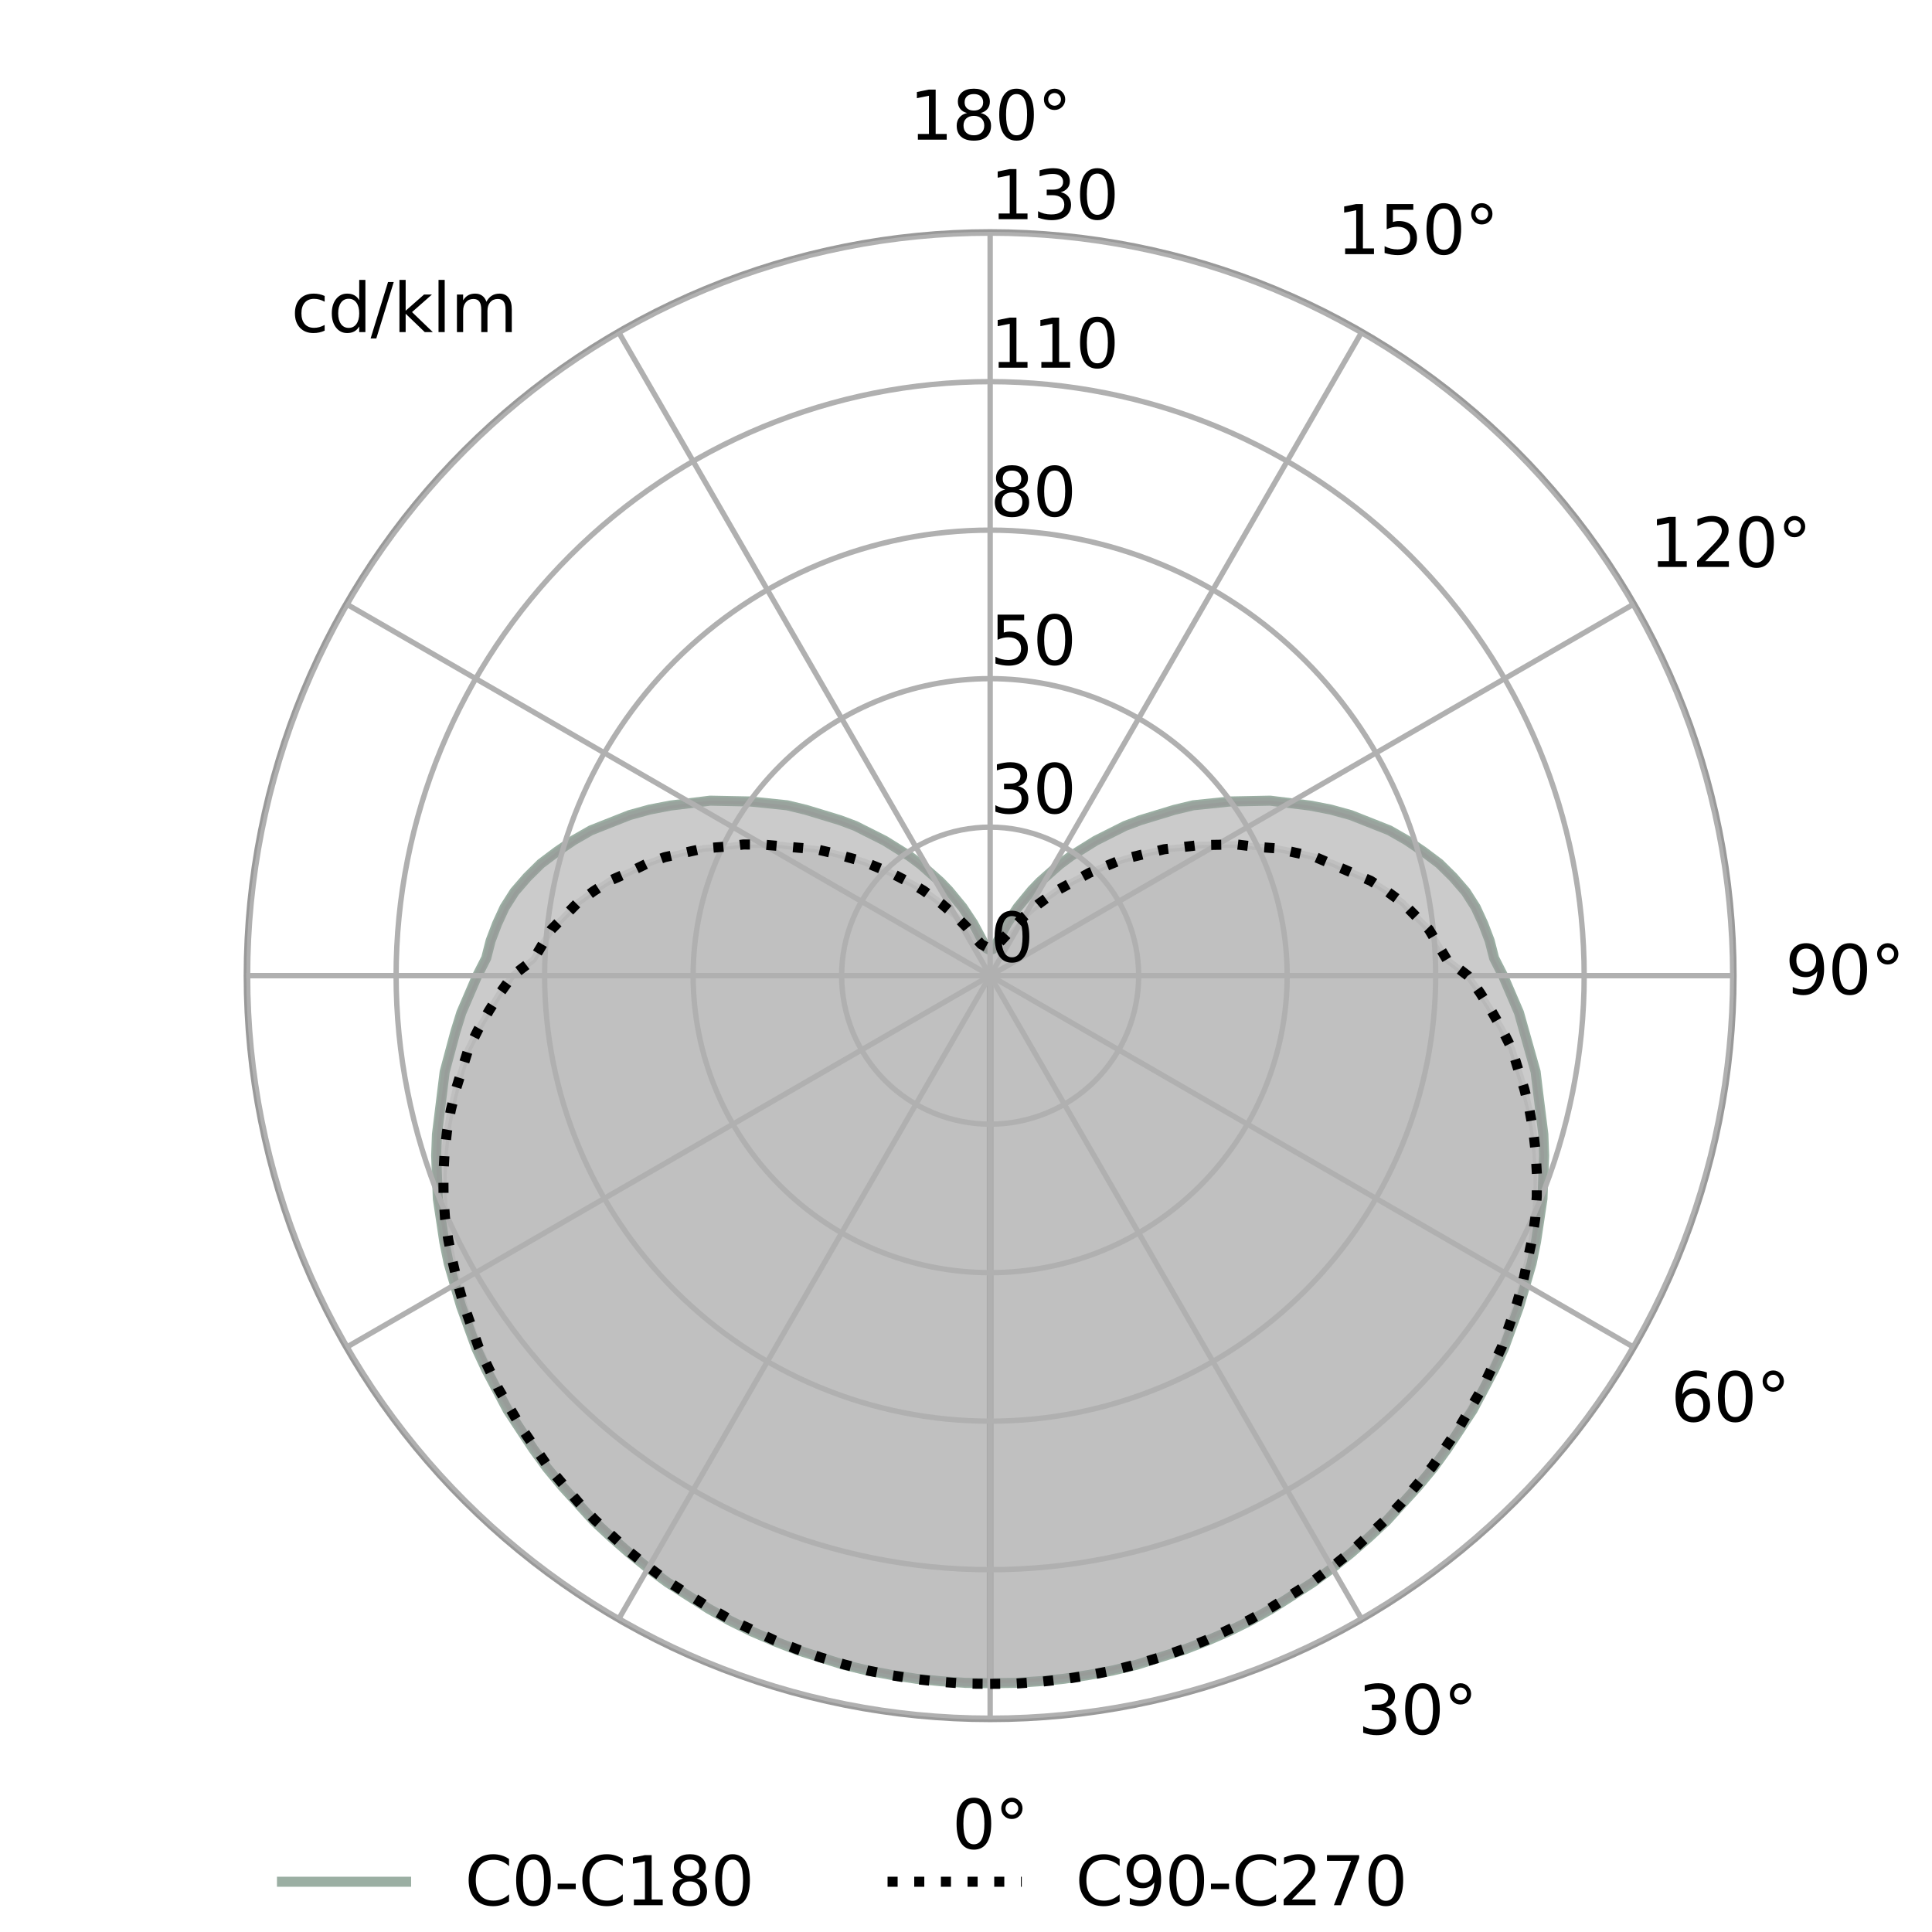
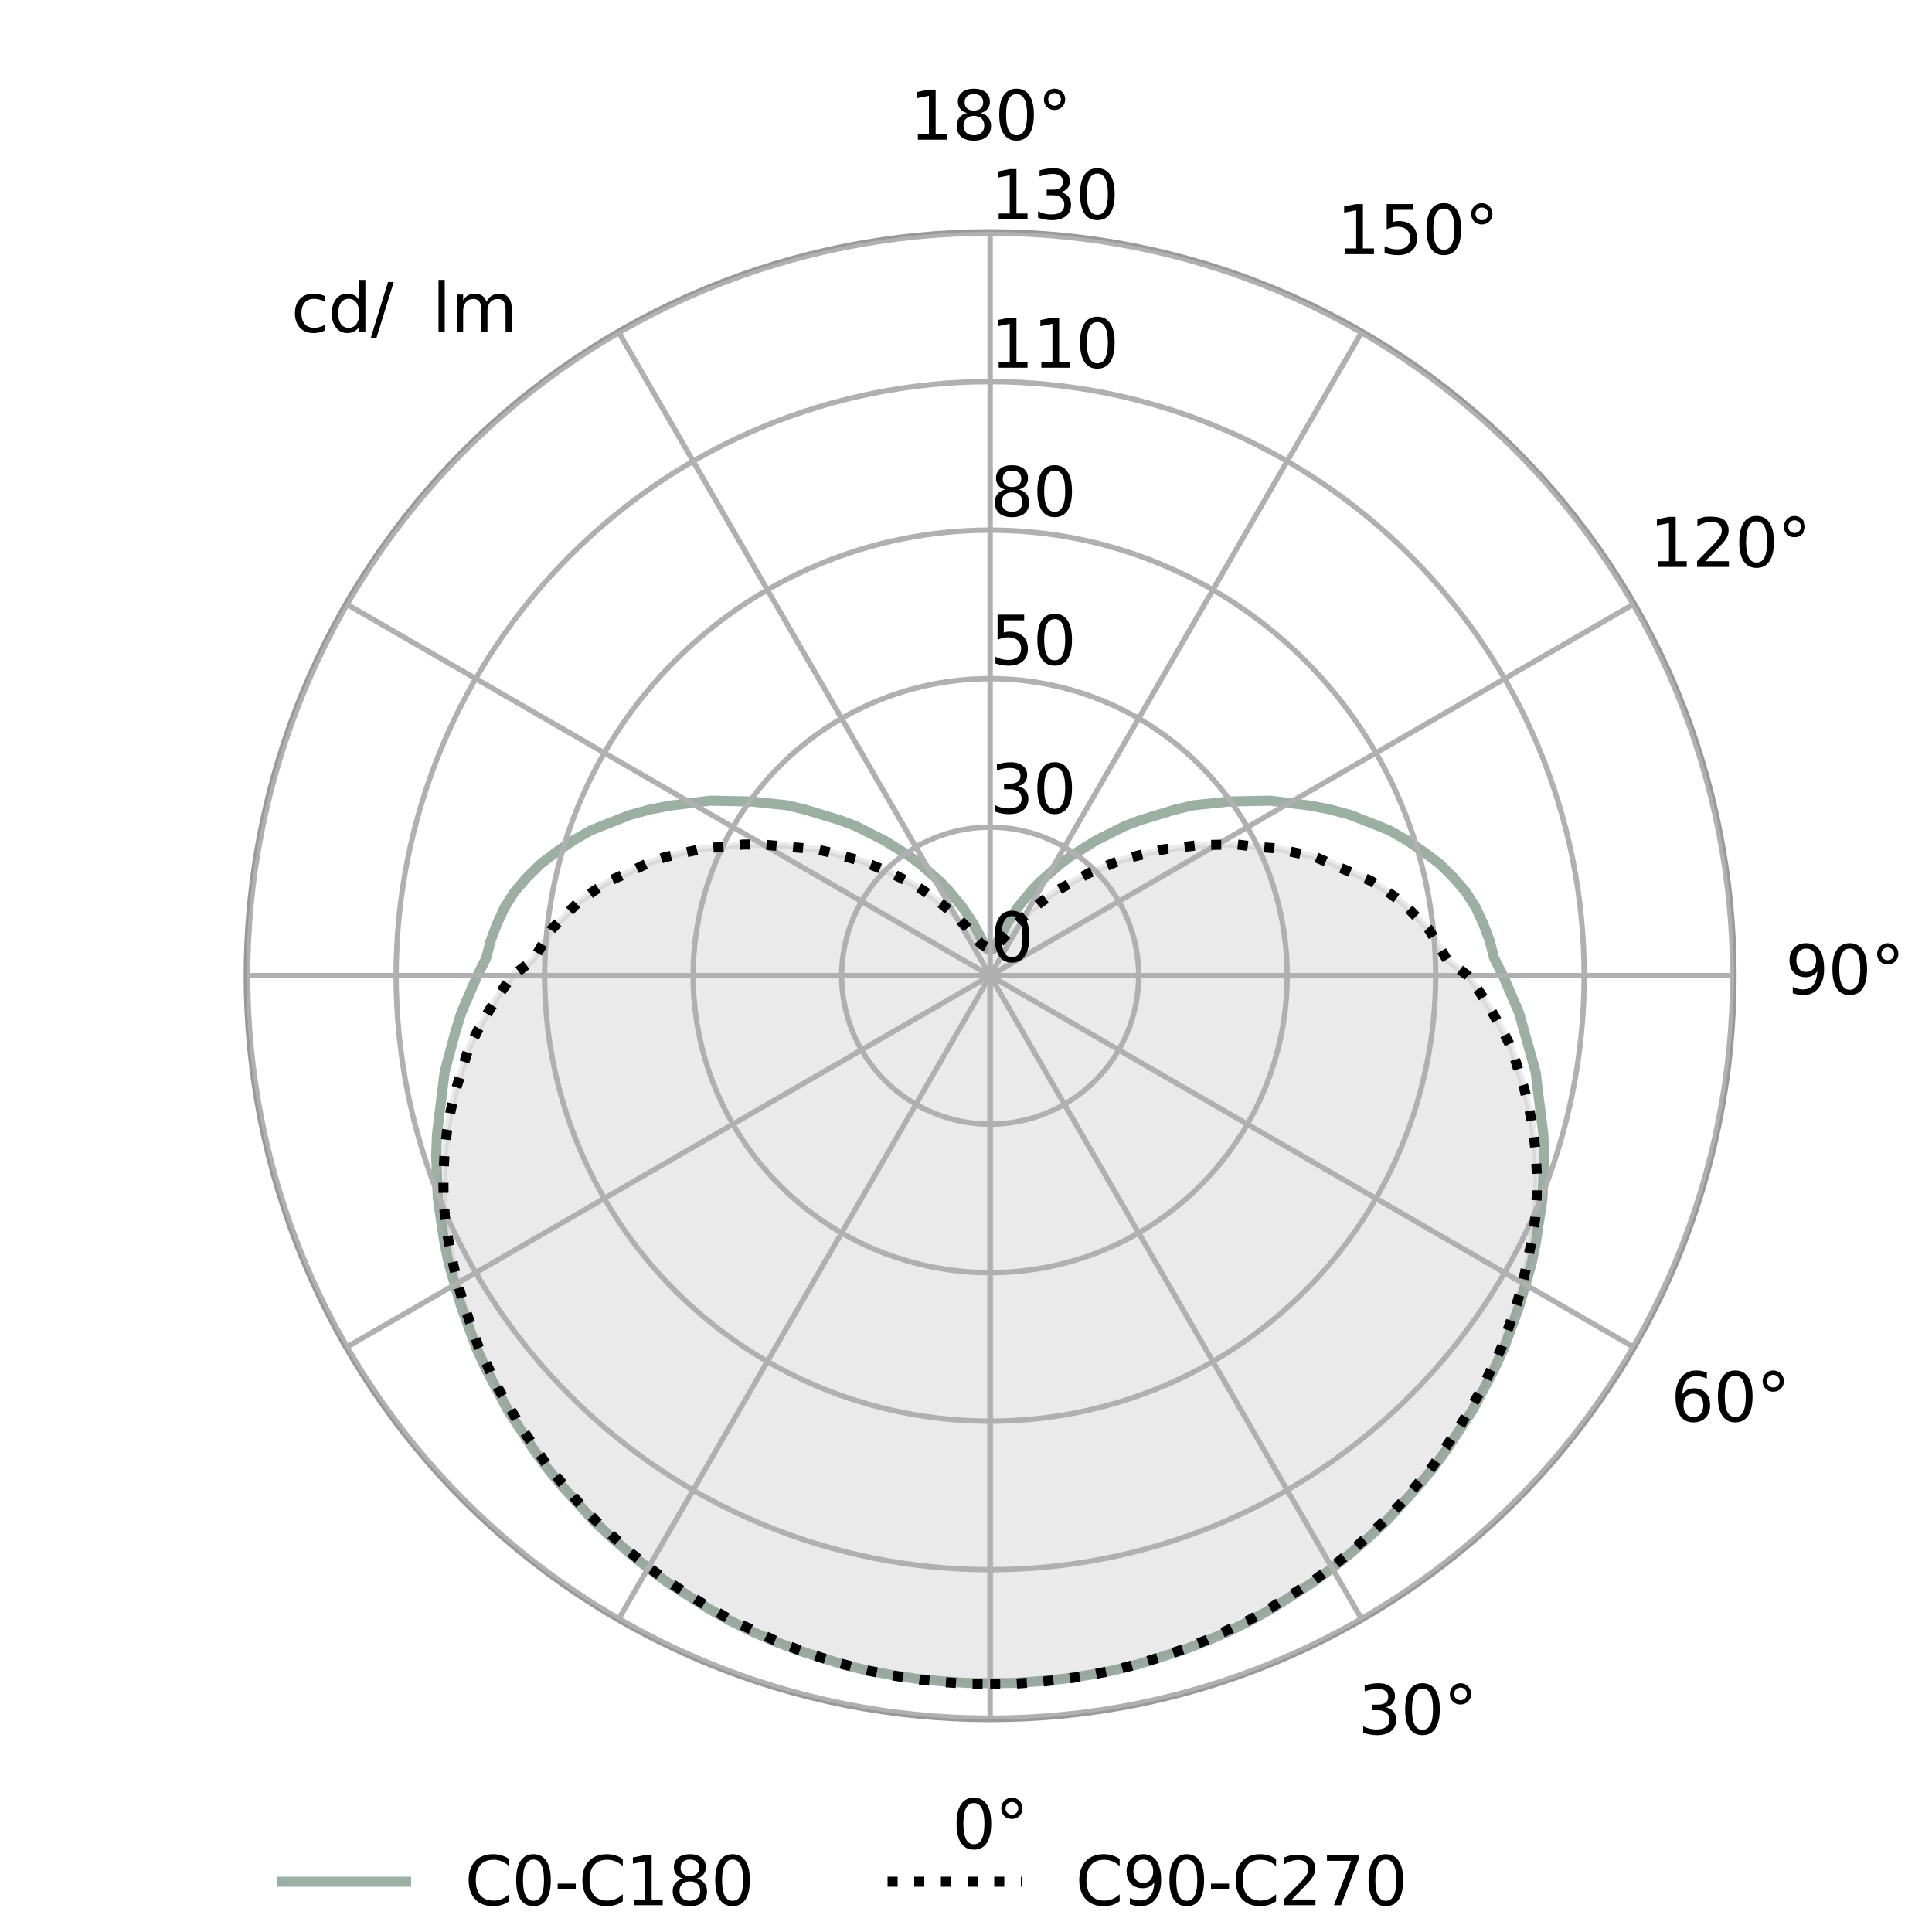
<svg xmlns="http://www.w3.org/2000/svg" xmlns:xlink="http://www.w3.org/1999/xlink" width="288pt" height="288pt" viewBox="0 0 288 288">
  <defs>
    <style>*{stroke-linejoin:round;stroke-linecap:butt}</style>
  </defs>
  <g id="figure_1">
    <path id="patch_1" fill="#fff" d="M 0 288 L 288 288 L 288 0 L 0 0 z" />
    <g id="axes_1">
      <path id="patch_2" fill="#fff" d="M 258.48 145.44 C 258.48 130.879 255.612 116.46 250.04 103.008 C 244.468 89.556 236.3 77.332 226.004 67.036 C 215.708 56.74 203.484 48.572 190.032 43 C 176.58 37.428 162.161 34.56 147.6 34.56 C 133.039 34.56 118.62 37.428 105.168 43 C 91.716 48.572 79.492 56.74 69.196 67.036 C 58.9 77.332 50.732 89.556 45.16 103.008 C 39.588 116.46 36.72 130.879 36.72 145.44 C 36.72 160.001 39.588 174.42 45.16 187.872 C 50.732 201.324 58.9 213.548 69.196 223.844 C 79.492 234.14 91.716 242.308 105.168 247.88 C 118.62 253.452 133.039 256.32 147.6 256.32 C 162.161 256.32 176.58 253.452 190.032 247.88 C 203.484 242.308 215.708 234.14 226.004 223.844 C 236.3 213.548 244.468 201.324 250.04 187.872 C 255.612 174.42 258.48 160.001 258.48 145.44 M 147.6 145.44 C 147.6 145.44 147.6 145.44 147.6 145.44 C 147.6 145.44 147.6 145.44 147.6 145.44 C 147.6 145.44 147.6 145.44 147.6 145.44 C 147.6 145.44 147.6 145.44 147.6 145.44 C 147.6 145.44 147.6 145.44 147.6 145.44 C 147.6 145.44 147.6 145.44 147.6 145.44 C 147.6 145.44 147.6 145.44 147.6 145.44 C 147.6 145.44 147.6 145.44 147.6 145.44 C 147.6 145.44 147.6 145.44 147.6 145.44 C 147.6 145.44 147.6 145.44 147.6 145.44 C 147.6 145.44 147.6 145.44 147.6 145.44 C 147.6 145.44 147.6 145.44 147.6 145.44 C 147.6 145.44 147.6 145.44 147.6 145.44 C 147.6 145.44 147.6 145.44 147.6 145.44 C 147.6 145.44 147.6 145.44 147.6 145.44 C 147.6 145.44 147.6 145.44 147.6 145.44 z" />
      <path id="patch_3" fill="none" stroke="#999" stroke-linecap="square" stroke-linejoin="miter" stroke-width=".8" d="M 147.6 256.32 C 162.161 256.32 176.58 253.452 190.032 247.88 C 203.484 242.308 215.708 234.14 226.004 223.844 C 236.3 213.548 244.468 201.324 250.04 187.872 C 255.612 174.42 258.48 160.001 258.48 145.44 C 258.48 130.879 255.612 116.46 250.04 103.008 C 244.468 89.556 236.3 77.332 226.004 67.036 C 215.708 56.74 203.484 48.572 190.032 43 C 176.58 37.428 162.161 34.56 147.6 34.56 C 133.039 34.56 118.62 37.428 105.168 43 C 91.716 48.572 79.492 56.74 69.196 67.036 C 58.9 77.332 50.732 89.556 45.16 103.008 C 39.588 116.46 36.72 130.879 36.72 145.44 C 36.72 160.001 39.588 174.42 45.16 187.872 C 50.732 201.324 58.9 213.548 69.196 223.844 C 79.492 234.14 91.716 242.308 105.168 247.88 C 118.62 253.452 133.039 256.32 147.6 256.32" />
      <path id="line2d_1" fill="none" stroke="#9bafa3" stroke-linecap="square" stroke-width="1.5" d="M 147.6 250.909 L 151.281 250.861 L 154.955 250.618 L 158.616 250.25 L 162.252 249.692 L 165.864 249.019 L 169.434 248.16 L 176.419 245.945 L 179.827 244.626 L 183.173 243.176 L 186.437 241.564 L 189.604 239.783 L 195.694 235.892 L 198.589 233.756 L 201.38 231.506 L 204.067 229.156 L 206.666 226.737 L 211.43 221.51 L 213.662 218.81 L 215.719 215.979 L 219.524 210.201 L 222.729 204.137 L 224.158 201.063 L 226.464 194.72 L 228.31 188.354 L 228.969 185.126 L 229.932 178.704 L 230.181 172.272 L 230.063 169.086 L 229.274 162.8 L 228.915 159.778 L 226.429 150.952 L 224.057 145.44 L 222.721 142.817 L 222.06 140.233 L 221.103 137.714 L 219.979 135.268 L 218.497 132.939 L 216.619 130.77 L 214.567 128.743 L 212.153 126.93 L 209.701 125.262 L 207.113 123.779 L 201.36 121.505 L 198.364 120.681 L 195.285 120.086 L 189.343 119.356 L 183.336 119.476 L 177.867 120.043 L 175.053 120.721 L 169.979 122.266 L 167.695 123.122 L 163.316 125.325 L 159.61 127.634 L 157.955 128.868 L 155.047 131.435 L 153.797 132.734 L 151.712 135.262 L 150.132 137.648 L 148.665 140.431 L 148.017 141.468 L 147.465 141.568 L 147.024 141.34 L 146.165 139.683 L 145.068 137.648 L 143.488 135.262 L 141.403 132.734 L 140.153 131.435 L 137.245 128.868 L 135.59 127.634 L 131.884 125.325 L 127.505 123.122 L 125.221 122.266 L 120.147 120.721 L 117.333 120.043 L 111.864 119.476 L 105.857 119.356 L 99.915 120.086 L 96.836 120.681 L 93.84 121.505 L 88.087 123.779 L 85.499 125.262 L 83.047 126.93 L 80.633 128.743 L 78.581 130.77 L 76.703 132.939 L 75.221 135.268 L 74.097 137.714 L 73.14 140.233 L 72.479 142.817 L 71.143 145.44 L 68.771 150.952 L 67.882 153.819 L 66.285 159.778 L 65.137 169.086 L 65.019 172.272 L 65.268 178.704 L 66.231 185.126 L 66.89 188.354 L 68.736 194.72 L 71.042 201.063 L 72.471 204.137 L 75.676 210.201 L 79.481 215.979 L 81.538 218.81 L 83.77 221.51 L 88.534 226.737 L 91.133 229.156 L 93.82 231.506 L 96.611 233.756 L 99.506 235.892 L 105.596 239.783 L 108.763 241.564 L 112.027 243.176 L 115.373 244.626 L 118.781 245.945 L 125.766 248.16 L 129.336 249.019 L 132.948 249.692 L 136.584 250.25 L 140.245 250.618 L 143.919 250.861 L 147.6 250.909 L 147.6 250.909" clip-path="url(#pec58a08dca)" />
      <g id="PolyCollection_1">
        <defs>
-           <path id="m29195cef26" stroke="#999" stroke-opacity=".5" d="M 147.6 -37.091 L 147.6 -142.56 L 147.6 -142.56 L 147.6 -142.56 L 147.6 -142.56 L 147.6 -142.56 L 147.6 -142.56 L 147.6 -142.56 L 147.6 -142.56 L 147.6 -142.56 L 147.6 -142.56 L 147.6 -142.56 L 147.6 -142.56 L 147.6 -142.56 L 147.6 -142.56 L 147.6 -142.56 L 147.6 -142.56 L 147.6 -142.56 L 147.6 -142.56 L 147.6 -142.56 L 147.6 -142.56 L 147.6 -142.56 L 147.6 -142.56 L 147.6 -142.56 L 147.6 -142.56 L 147.6 -142.56 L 147.6 -142.56 L 147.6 -142.56 L 147.6 -142.56 L 147.6 -142.56 L 147.6 -142.56 L 147.6 -142.56 L 147.6 -142.56 L 147.6 -142.56 L 147.6 -142.56 L 147.6 -142.56 L 147.6 -142.56 L 147.6 -142.56 L 147.6 -142.56 L 147.6 -142.56 L 147.6 -142.56 L 147.6 -142.56 L 147.6 -142.56 L 147.6 -142.56 L 147.6 -142.56 L 147.6 -142.56 L 147.6 -142.56 L 147.6 -142.56 L 147.6 -142.56 L 147.6 -142.56 L 147.6 -142.56 L 147.6 -142.56 L 147.6 -142.56 L 147.6 -142.56 L 147.6 -142.56 L 147.6 -142.56 L 147.6 -142.56 L 147.6 -142.56 L 147.6 -142.56 L 147.6 -142.56 L 147.6 -142.56 L 147.6 -142.56 L 147.6 -142.56 L 147.6 -142.56 L 147.6 -142.56 L 147.6 -142.56 L 147.6 -142.56 L 147.6 -142.56 L 147.6 -142.56 L 147.6 -142.56 L 147.6 -142.56 L 147.6 -142.56 L 147.6 -142.56 L 147.6 -142.56 L 147.6 -142.56 L 147.6 -142.56 L 147.6 -142.56 L 147.6 -142.56 L 147.6 -142.56 L 147.6 -142.56 L 147.6 -142.56 L 147.6 -142.56 L 147.6 -142.56 L 147.6 -142.56 L 147.6 -142.56 L 147.6 -142.56 L 147.6 -142.56 L 147.6 -142.56 L 147.6 -142.56 L 147.6 -142.56 L 147.6 -142.56 L 147.6 -142.56 L 147.6 -142.56 L 147.6 -142.56 L 147.6 -142.56 L 147.6 -142.56 L 147.6 -142.56 L 147.6 -142.56 L 147.6 -142.56 L 147.6 -142.56 L 147.6 -142.56 L 147.6 -142.56 L 147.6 -142.56 L 147.6 -142.56 L 147.6 -142.56 L 147.6 -142.56 L 147.6 -142.56 L 147.6 -142.56 L 147.6 -142.56 L 147.6 -142.56 L 147.6 -142.56 L 147.6 -142.56 L 147.6 -142.56 L 147.6 -142.56 L 147.6 -142.56 L 147.6 -142.56 L 147.6 -142.56 L 147.6 -142.56 L 147.6 -142.56 L 147.6 -142.56 L 147.6 -142.56 L 147.6 -142.56 L 147.6 -142.56 L 147.6 -142.56 L 147.6 -142.56 L 147.6 -142.56 L 147.6 -142.56 L 147.6 -142.56 L 147.6 -142.56 L 147.6 -142.56 L 147.6 -142.56 L 147.6 -142.56 L 147.6 -142.56 L 147.6 -142.56 L 147.6 -142.56 L 147.6 -142.56 L 147.6 -142.56 L 147.6 -142.56 L 147.6 -142.56 L 147.6 -142.56 L 147.6 -142.56 L 147.6 -142.56 L 147.6 -142.56 L 147.6 -142.56 L 147.6 -142.56 L 147.6 -142.56 L 147.6 -142.56 L 147.6 -142.56 L 147.6 -142.56 L 147.6 -142.56 L 147.6 -142.56 L 147.6 -142.56 L 147.6 -142.56 L 147.6 -142.56 L 147.6 -142.56 L 147.6 -142.56 L 147.6 -142.56 L 147.6 -142.56 L 147.6 -142.56 L 147.6 -142.56 L 147.6 -142.56 L 147.6 -142.56 L 147.6 -142.56 L 147.6 -142.56 L 147.6 -142.56 L 147.6 -142.56 L 147.6 -142.56 L 147.6 -142.56 L 147.6 -142.56 L 147.6 -142.56 L 147.6 -142.56 L 147.6 -142.56 L 147.6 -142.56 L 147.6 -142.56 L 147.6 -142.56 L 147.6 -142.56 L 147.6 -142.56 L 147.6 -142.56 L 147.6 -142.56 L 147.6 -142.56 L 147.6 -142.56 L 147.6 -142.56 L 147.6 -37.091 L 147.6 -37.091 L 143.919 -37.139 L 140.245 -37.382 L 136.584 -37.75 L 132.948 -38.308 L 129.336 -38.981 L 125.766 -39.84 L 122.257 -40.915 L 118.781 -42.055 L 115.373 -43.374 L 112.027 -44.824 L 108.763 -46.436 L 105.596 -48.217 L 102.522 -50.137 L 99.506 -52.108 L 96.611 -54.244 L 93.82 -56.494 L 91.133 -58.844 L 88.534 -61.263 L 86.113 -63.86 L 83.77 -66.49 L 81.538 -69.19 L 79.481 -72.021 L 77.541 -74.905 L 75.676 -77.799 L 74.027 -80.825 L 72.471 -83.863 L 71.042 -86.937 L 69.836 -90.107 L 68.736 -93.28 L 67.758 -96.463 L 66.89 -99.646 L 66.231 -102.874 L 65.709 -106.1 L 65.268 -109.296 L 65.088 -112.528 L 65.019 -115.728 L 65.137 -118.914 L 65.489 -122.087 L 65.926 -125.2 L 66.285 -128.222 L 67.125 -131.25 L 67.882 -134.181 L 68.771 -137.048 L 69.92 -139.847 L 71.143 -142.56 L 72.479 -145.183 L 73.14 -147.767 L 74.097 -150.286 L 75.221 -152.732 L 76.703 -155.061 L 78.581 -157.23 L 80.633 -159.257 L 83.047 -161.07 L 85.499 -162.738 L 88.087 -164.221 L 91.135 -165.373 L 93.84 -166.495 L 96.836 -167.319 L 99.915 -167.914 L 102.979 -168.322 L 105.857 -168.644 L 108.959 -168.623 L 111.864 -168.524 L 114.735 -168.237 L 117.333 -167.957 L 120.147 -167.279 L 122.866 -166.445 L 125.221 -165.734 L 127.505 -164.878 L 129.826 -163.742 L 131.884 -162.675 L 133.833 -161.508 L 135.59 -160.366 L 137.245 -159.132 L 138.826 -157.757 L 140.153 -156.565 L 141.403 -155.266 L 142.558 -153.884 L 143.488 -152.738 L 144.324 -151.562 L 145.068 -150.352 L 145.67 -149.291 L 146.165 -148.317 L 146.535 -147.569 L 146.813 -147.026 L 147.024 -146.66 L 147.183 -146.532 L 147.326 -146.48 L 147.465 -146.432 L 147.6 -146.408 L 147.735 -146.432 L 147.874 -146.48 L 148.017 -146.532 L 148.176 -146.66 L 148.387 -147.026 L 148.665 -147.569 L 149.035 -148.317 L 149.53 -149.291 L 150.132 -150.352 L 150.876 -151.562 L 151.712 -152.738 L 152.642 -153.884 L 153.797 -155.266 L 155.047 -156.565 L 156.374 -157.757 L 157.955 -159.132 L 159.61 -160.366 L 161.367 -161.508 L 163.316 -162.675 L 165.374 -163.742 L 167.695 -164.878 L 169.979 -165.734 L 172.334 -166.445 L 175.053 -167.279 L 177.867 -167.957 L 180.465 -168.237 L 183.336 -168.524 L 186.241 -168.623 L 189.343 -168.644 L 192.221 -168.322 L 195.285 -167.914 L 198.364 -167.319 L 201.36 -166.495 L 204.065 -165.373 L 207.113 -164.221 L 209.701 -162.738 L 212.153 -161.07 L 214.567 -159.257 L 216.619 -157.23 L 218.497 -155.061 L 219.979 -152.732 L 221.103 -150.286 L 222.06 -147.767 L 222.721 -145.183 L 224.057 -142.56 L 225.28 -139.847 L 226.429 -137.048 L 227.318 -134.181 L 228.075 -131.25 L 228.915 -128.222 L 229.274 -125.2 L 229.711 -122.087 L 230.063 -118.914 L 230.181 -115.728 L 230.112 -112.528 L 229.932 -109.296 L 229.491 -106.1 L 228.969 -102.874 L 228.31 -99.646 L 227.442 -96.463 L 226.464 -93.28 L 225.364 -90.107 L 224.158 -86.937 L 222.729 -83.863 L 221.173 -80.825 L 219.524 -77.799 L 217.659 -74.905 L 215.719 -72.021 L 213.662 -69.19 L 211.43 -66.49 L 209.087 -63.86 L 206.666 -61.263 L 204.067 -58.844 L 201.38 -56.494 L 198.589 -54.244 L 195.694 -52.108 L 192.678 -50.137 L 189.604 -48.217 L 186.437 -46.436 L 183.173 -44.824 L 179.827 -43.374 L 176.419 -42.055 L 172.943 -40.915 L 169.434 -39.84 L 165.864 -38.981 L 162.252 -38.308 L 158.616 -37.75 L 154.955 -37.382 L 151.281 -37.139 L 147.6 -37.091 z" />
-         </defs>
+           </defs>
        <g clip-path="url(#pec58a08dca)">
          <use xlink:href="#m29195cef26" y="288" fill="#999" fill-opacity=".5" stroke="#999" stroke-opacity=".5" />
        </g>
      </g>
      <g id="PolyCollection_2">
        <defs>
          <path id="mddc3ac7d9d" stroke="#999" stroke-opacity=".2" d="M 147.6 -36.992 L 147.6 -142.56 L 147.6 -142.56 L 147.6 -142.56 L 147.6 -142.56 L 147.6 -142.56 L 147.6 -142.56 L 147.6 -142.56 L 147.6 -142.56 L 147.6 -142.56 L 147.6 -142.56 L 147.6 -142.56 L 147.6 -142.56 L 147.6 -142.56 L 147.6 -142.56 L 147.6 -142.56 L 147.6 -142.56 L 147.6 -142.56 L 147.6 -142.56 L 147.6 -142.56 L 147.6 -142.56 L 147.6 -142.56 L 147.6 -142.56 L 147.6 -142.56 L 147.6 -142.56 L 147.6 -142.56 L 147.6 -142.56 L 147.6 -142.56 L 147.6 -142.56 L 147.6 -142.56 L 147.6 -142.56 L 147.6 -142.56 L 147.6 -142.56 L 147.6 -142.56 L 147.6 -142.56 L 147.6 -142.56 L 147.6 -142.56 L 147.6 -142.56 L 147.6 -142.56 L 147.6 -142.56 L 147.6 -142.56 L 147.6 -142.56 L 147.6 -142.56 L 147.6 -142.56 L 147.6 -142.56 L 147.6 -142.56 L 147.6 -142.56 L 147.6 -142.56 L 147.6 -142.56 L 147.6 -142.56 L 147.6 -142.56 L 147.6 -142.56 L 147.6 -142.56 L 147.6 -142.56 L 147.6 -142.56 L 147.6 -142.56 L 147.6 -142.56 L 147.6 -142.56 L 147.6 -142.56 L 147.6 -142.56 L 147.6 -142.56 L 147.6 -142.56 L 147.6 -142.56 L 147.6 -142.56 L 147.6 -142.56 L 147.6 -142.56 L 147.6 -142.56 L 147.6 -142.56 L 147.6 -142.56 L 147.6 -142.56 L 147.6 -142.56 L 147.6 -142.56 L 147.6 -142.56 L 147.6 -142.56 L 147.6 -142.56 L 147.6 -142.56 L 147.6 -142.56 L 147.6 -142.56 L 147.6 -142.56 L 147.6 -142.56 L 147.6 -142.56 L 147.6 -142.56 L 147.6 -142.56 L 147.6 -142.56 L 147.6 -142.56 L 147.6 -142.56 L 147.6 -142.56 L 147.6 -142.56 L 147.6 -142.56 L 147.6 -142.56 L 147.6 -142.56 L 147.6 -142.56 L 147.6 -142.56 L 147.6 -142.56 L 147.6 -142.56 L 147.6 -142.56 L 147.6 -142.56 L 147.6 -142.56 L 147.6 -142.56 L 147.6 -142.56 L 147.6 -142.56 L 147.6 -142.56 L 147.6 -142.56 L 147.6 -142.56 L 147.6 -142.56 L 147.6 -142.56 L 147.6 -142.56 L 147.6 -142.56 L 147.6 -142.56 L 147.6 -142.56 L 147.6 -142.56 L 147.6 -142.56 L 147.6 -142.56 L 147.6 -142.56 L 147.6 -142.56 L 147.6 -142.56 L 147.6 -142.56 L 147.6 -142.56 L 147.6 -142.56 L 147.6 -142.56 L 147.6 -142.56 L 147.6 -142.56 L 147.6 -142.56 L 147.6 -142.56 L 147.6 -142.56 L 147.6 -142.56 L 147.6 -142.56 L 147.6 -142.56 L 147.6 -142.56 L 147.6 -142.56 L 147.6 -142.56 L 147.6 -142.56 L 147.6 -142.56 L 147.6 -142.56 L 147.6 -142.56 L 147.6 -142.56 L 147.6 -142.56 L 147.6 -142.56 L 147.6 -142.56 L 147.6 -142.56 L 147.6 -142.56 L 147.6 -142.56 L 147.6 -142.56 L 147.6 -142.56 L 147.6 -142.56 L 147.6 -142.56 L 147.6 -142.56 L 147.6 -142.56 L 147.6 -142.56 L 147.6 -142.56 L 147.6 -142.56 L 147.6 -142.56 L 147.6 -142.56 L 147.6 -142.56 L 147.6 -142.56 L 147.6 -142.56 L 147.6 -142.56 L 147.6 -142.56 L 147.6 -142.56 L 147.6 -142.56 L 147.6 -142.56 L 147.6 -142.56 L 147.6 -142.56 L 147.6 -142.56 L 147.6 -142.56 L 147.6 -142.56 L 147.6 -142.56 L 147.6 -142.56 L 147.6 -142.56 L 147.6 -142.56 L 147.6 -142.56 L 147.6 -142.56 L 147.6 -142.56 L 147.6 -142.56 L 147.6 -142.56 L 147.6 -142.56 L 147.6 -142.56 L 147.6 -142.56 L 147.6 -142.56 L 147.6 -142.56 L 147.6 -142.56 L 147.6 -142.56 L 147.6 -36.992 L 147.6 -36.992 L 143.915 -37.024 L 140.238 -37.284 L 136.578 -37.69 L 132.942 -38.265 L 129.335 -38.976 L 125.779 -39.901 L 122.265 -40.949 L 118.809 -42.152 L 115.413 -43.499 L 112.09 -44.998 L 108.824 -46.585 L 105.67 -48.383 L 102.6 -50.296 L 99.574 -52.237 L 96.688 -54.379 L 93.9 -56.622 L 91.237 -58.999 L 88.663 -61.44 L 86.242 -64.025 L 83.94 -66.693 L 81.694 -69.364 L 79.681 -72.228 L 77.752 -75.108 L 75.956 -78.051 L 74.266 -81.025 L 72.776 -84.101 L 71.351 -87.162 L 70.21 -90.36 L 69.133 -93.528 L 68.217 -96.728 L 67.467 -99.952 L 66.833 -103.167 L 66.341 -106.381 L 66.117 -109.639 L 66.096 -112.895 L 66.27 -116.134 L 66.628 -119.342 L 67.199 -122.514 L 67.968 -125.634 L 68.911 -128.685 L 69.825 -131.629 L 71.287 -134.539 L 72.892 -137.336 L 74.569 -140.01 L 76.397 -142.56 L 79.507 -144.938 L 80.88 -147.226 L 82.184 -149.436 L 84.242 -151.464 L 86.088 -153.406 L 88.451 -155.133 L 90.878 -156.702 L 93.799 -157.987 L 96.337 -159.216 L 99.081 -160.22 L 102.11 -160.939 L 104.975 -161.538 L 108.173 -161.79 L 110.824 -162.114 L 113.765 -162.095 L 116.452 -162.023 L 119.315 -161.639 L 121.667 -161.401 L 124.242 -160.809 L 126.559 -160.215 L 128.728 -159.553 L 130.903 -158.684 L 132.795 -157.891 L 134.683 -156.905 L 136.23 -156.11 L 137.721 -155.204 L 139.163 -154.173 L 140.401 -153.233 L 141.51 -152.306 L 142.472 -151.443 L 143.294 -150.659 L 144.041 -149.857 L 144.673 -149.134 L 145.201 -148.498 L 145.648 -147.924 L 145.992 -147.51 L 146.256 -147.246 L 146.467 -147.105 L 146.653 -147.015 L 146.835 -146.899 L 147.003 -146.807 L 147.158 -146.762 L 147.312 -146.684 L 147.46 -146.581 L 147.6 -146.58 L 147.74 -146.581 L 147.888 -146.684 L 148.042 -146.762 L 148.197 -146.807 L 148.365 -146.899 L 148.547 -147.015 L 148.733 -147.105 L 148.944 -147.246 L 149.208 -147.51 L 149.552 -147.924 L 149.999 -148.498 L 150.527 -149.134 L 151.159 -149.857 L 151.906 -150.659 L 152.728 -151.443 L 153.69 -152.306 L 154.799 -153.233 L 156.037 -154.173 L 157.479 -155.204 L 158.97 -156.11 L 160.517 -156.905 L 162.405 -157.891 L 164.297 -158.684 L 166.472 -159.553 L 168.641 -160.215 L 170.958 -160.809 L 173.533 -161.401 L 175.885 -161.639 L 178.748 -162.023 L 181.435 -162.095 L 184.376 -162.114 L 187.027 -161.79 L 190.225 -161.538 L 193.09 -160.939 L 196.119 -160.22 L 198.863 -159.216 L 201.401 -157.987 L 204.322 -156.702 L 206.749 -155.133 L 209.112 -153.406 L 210.958 -151.464 L 213.016 -149.436 L 214.32 -147.226 L 215.693 -144.938 L 218.803 -142.56 L 220.631 -140.01 L 222.308 -137.336 L 223.913 -134.539 L 225.375 -131.629 L 226.289 -128.685 L 227.232 -125.634 L 228.001 -122.514 L 228.572 -119.342 L 228.93 -116.134 L 229.104 -112.895 L 229.083 -109.639 L 228.859 -106.381 L 228.367 -103.167 L 227.733 -99.952 L 226.983 -96.728 L 226.067 -93.528 L 224.99 -90.36 L 223.849 -87.162 L 222.424 -84.101 L 220.934 -81.025 L 219.244 -78.051 L 217.448 -75.108 L 215.519 -72.228 L 213.506 -69.364 L 211.26 -66.693 L 208.958 -64.025 L 206.537 -61.44 L 203.963 -58.999 L 201.3 -56.622 L 198.512 -54.379 L 195.626 -52.237 L 192.6 -50.296 L 189.53 -48.383 L 186.376 -46.585 L 183.11 -44.998 L 179.787 -43.499 L 176.391 -42.152 L 172.935 -40.949 L 169.421 -39.901 L 165.865 -38.976 L 162.258 -38.265 L 158.622 -37.69 L 154.962 -37.284 L 151.285 -37.024 L 147.6 -36.992 z" />
        </defs>
        <g clip-path="url(#pec58a08dca)">
          <use xlink:href="#mddc3ac7d9d" y="288" fill="#999" fill-opacity=".2" stroke="#999" stroke-opacity=".2" />
        </g>
      </g>
      <g id="matplotlib.axis_1">
        <g id="xtick_1">
          <path id="line2d_2" fill="none" stroke="#b0b0b0" stroke-linecap="square" stroke-width=".8" d="M 147.6 145.44 L 147.6 256.32" clip-path="url(#pec58a08dca)" />
          <g id="text_1" transform="matrix(.1 0 0 -.1 141.919 275.58)">
            <defs>
              <path id="DejaVuSans-30" d="M 2034 4250 Q 1547 4250 1301 3770 Q 1056 3291 1056 2328 Q 1056 1369 1301 889 Q 1547 409 2034 409 Q 2525 409 2770 889 Q 3016 1369 3016 2328 Q 3016 3291 2770 3770 Q 2525 4250 2034 4250 z M 2034 4750 Q 2819 4750 3233 4129 Q 3647 3509 3647 2328 Q 3647 1150 3233 529 Q 2819 -91 2034 -91 Q 1250 -91 836 529 Q 422 1150 422 2328 Q 422 3509 836 4129 Q 1250 4750 2034 4750 z" transform="scale(.016)" />
              <path id="DejaVuSans-b0" d="M 1600 4347 Q 1350 4347 1178 4173 Q 1006 4000 1006 3750 Q 1006 3503 1178 3333 Q 1350 3163 1600 3163 Q 1850 3163 2022 3333 Q 2194 3503 2194 3750 Q 2194 3997 2020 4172 Q 1847 4347 1600 4347 z M 1600 4750 Q 1800 4750 1984 4673 Q 2169 4597 2303 4453 Q 2447 4313 2519 4134 Q 2591 3956 2591 3750 Q 2591 3338 2302 3052 Q 2013 2766 1594 2766 Q 1172 2766 890 3047 Q 609 3328 609 3750 Q 609 4169 896 4459 Q 1184 4750 1600 4750 z" transform="scale(.016)" />
            </defs>
            <use xlink:href="#DejaVuSans-30" />
            <use xlink:href="#DejaVuSans-b0" x="63.623" />
          </g>
        </g>
        <g id="xtick_2">
          <path id="line2d_3" fill="none" stroke="#b0b0b0" stroke-linecap="square" stroke-width=".8" d="M 147.6 145.44 L 203.04 241.465" clip-path="url(#pec58a08dca)" />
          <g id="text_2" transform="matrix(.1 0 0 -.1 202.428 258.514)">
            <defs>
              <path id="DejaVuSans-33" d="M 2597 2516 Q 3050 2419 3304 2112 Q 3559 1806 3559 1356 Q 3559 666 3084 287 Q 2609 -91 1734 -91 Q 1441 -91 1130 -33 Q 819 25 488 141 L 488 750 Q 750 597 1062 519 Q 1375 441 1716 441 Q 2309 441 2620 675 Q 2931 909 2931 1356 Q 2931 1769 2642 2001 Q 2353 2234 1838 2234 L 1294 2234 L 1294 2753 L 1863 2753 Q 2328 2753 2575 2939 Q 2822 3125 2822 3475 Q 2822 3834 2567 4026 Q 2313 4219 1838 4219 Q 1578 4219 1281 4162 Q 984 4106 628 3988 L 628 4550 Q 988 4650 1302 4700 Q 1616 4750 1894 4750 Q 2613 4750 3031 4423 Q 3450 4097 3450 3541 Q 3450 3153 3228 2886 Q 3006 2619 2597 2516 z" transform="scale(.016)" />
            </defs>
            <use xlink:href="#DejaVuSans-33" />
            <use xlink:href="#DejaVuSans-30" x="63.623" />
            <use xlink:href="#DejaVuSans-b0" x="127.246" />
          </g>
        </g>
        <g id="xtick_3">
          <path id="line2d_4" fill="none" stroke="#b0b0b0" stroke-linecap="square" stroke-width=".8" d="M 147.6 145.44 L 243.625 200.88" clip-path="url(#pec58a08dca)" />
          <g id="text_3" transform="matrix(.1 0 0 -.1 249.052 211.89)">
            <defs>
              <path id="DejaVuSans-36" d="M 2113 2584 Q 1688 2584 1439 2293 Q 1191 2003 1191 1497 Q 1191 994 1439 701 Q 1688 409 2113 409 Q 2538 409 2786 701 Q 3034 994 3034 1497 Q 3034 2003 2786 2293 Q 2538 2584 2113 2584 z M 3366 4563 L 3366 3988 Q 3128 4100 2886 4159 Q 2644 4219 2406 4219 Q 1781 4219 1451 3797 Q 1122 3375 1075 2522 Q 1259 2794 1537 2939 Q 1816 3084 2150 3084 Q 2853 3084 3261 2657 Q 3669 2231 3669 1497 Q 3669 778 3244 343 Q 2819 -91 2113 -91 Q 1303 -91 875 529 Q 447 1150 447 2328 Q 447 3434 972 4092 Q 1497 4750 2381 4750 Q 2619 4750 2861 4703 Q 3103 4656 3366 4563 z" transform="scale(.016)" />
            </defs>
            <use xlink:href="#DejaVuSans-36" />
            <use xlink:href="#DejaVuSans-30" x="63.623" />
            <use xlink:href="#DejaVuSans-b0" x="127.246" />
          </g>
        </g>
        <g id="xtick_4">
          <path id="line2d_5" fill="none" stroke="#b0b0b0" stroke-linecap="square" stroke-width=".8" d="M 147.6 145.44 L 258.48 145.44" clip-path="url(#pec58a08dca)" />
          <g id="text_4" transform="matrix(.1 0 0 -.1 266.118 148.2)">
            <defs>
              <path id="DejaVuSans-39" d="M 703 97 L 703 672 Q 941 559 1184 500 Q 1428 441 1663 441 Q 2288 441 2617 861 Q 2947 1281 2994 2138 Q 2813 1869 2534 1725 Q 2256 1581 1919 1581 Q 1219 1581 811 2004 Q 403 2428 403 3163 Q 403 3881 828 4315 Q 1253 4750 1959 4750 Q 2769 4750 3195 4129 Q 3622 3509 3622 2328 Q 3622 1225 3098 567 Q 2575 -91 1691 -91 Q 1453 -91 1209 -44 Q 966 3 703 97 z M 1959 2075 Q 2384 2075 2632 2365 Q 2881 2656 2881 3163 Q 2881 3666 2632 3958 Q 2384 4250 1959 4250 Q 1534 4250 1286 3958 Q 1038 3666 1038 3163 Q 1038 2656 1286 2365 Q 1534 2075 1959 2075 z" transform="scale(.016)" />
            </defs>
            <use xlink:href="#DejaVuSans-39" />
            <use xlink:href="#DejaVuSans-30" x="63.623" />
            <use xlink:href="#DejaVuSans-b0" x="127.246" />
          </g>
        </g>
        <g id="xtick_5">
          <path id="line2d_6" fill="none" stroke="#b0b0b0" stroke-linecap="square" stroke-width=".8" d="M 147.6 145.44 L 243.625 90" clip-path="url(#pec58a08dca)" />
          <g id="text_5" transform="matrix(.1 0 0 -.1 245.87 84.51)">
            <defs>
              <path id="DejaVuSans-31" d="M 794 531 L 1825 531 L 1825 4091 L 703 3866 L 703 4441 L 1819 4666 L 2450 4666 L 2450 531 L 3481 531 L 3481 0 L 794 0 L 794 531 z" transform="scale(.016)" />
-               <path id="DejaVuSans-32" d="M 1228 531 L 3431 531 L 3431 0 L 469 0 L 469 531 Q 828 903 1448 1529 Q 2069 2156 2228 2338 Q 2531 2678 2651 2914 Q 2772 3150 2772 3378 Q 2772 3750 2511 3984 Q 2250 4219 1831 4219 Q 1534 4219 1204 4116 Q 875 4013 500 3803 L 500 4441 Q 881 4594 1212 4672 Q 1544 4750 1819 4750 Q 2544 4750 2975 4387 Q 3406 4025 3406 3419 Q 3406 3131 3298 2873 Q 3191 2616 2906 2266 Q 2828 2175 2409 1742 Q 1991 1309 1228 531 z" transform="scale(.016)" />
+               <path id="DejaVuSans-32" d="M 1228 531 L 3431 531 L 3431 0 L 469 0 L 469 531 Q 828 903 1448 1529 Q 2069 2156 2228 2338 Q 2531 2678 2651 2914 Q 2772 3150 2772 3378 Q 2772 3750 2511 3984 Q 2250 4219 1831 4219 Q 1534 4219 1204 4116 Q 875 4013 500 3803 L 500 4441 Q 881 4594 1212 4672 Q 2544 4750 2975 4387 Q 3406 4025 3406 3419 Q 3406 3131 3298 2873 Q 3191 2616 2906 2266 Q 2828 2175 2409 1742 Q 1991 1309 1228 531 z" transform="scale(.016)" />
            </defs>
            <use xlink:href="#DejaVuSans-31" />
            <use xlink:href="#DejaVuSans-32" x="63.623" />
            <use xlink:href="#DejaVuSans-30" x="127.246" />
            <use xlink:href="#DejaVuSans-b0" x="190.869" />
          </g>
        </g>
        <g id="xtick_6">
          <path id="line2d_7" fill="none" stroke="#b0b0b0" stroke-linecap="square" stroke-width=".8" d="M 147.6 145.44 L 203.04 49.415" clip-path="url(#pec58a08dca)" />
          <g id="text_6" transform="matrix(.1 0 0 -.1 199.246 37.885)">
            <defs>
              <path id="DejaVuSans-35" d="M 691 4666 L 3169 4666 L 3169 4134 L 1269 4134 L 1269 2991 Q 1406 3038 1543 3061 Q 1681 3084 1819 3084 Q 2600 3084 3056 2656 Q 3513 2228 3513 1497 Q 3513 744 3044 326 Q 2575 -91 1722 -91 Q 1428 -91 1123 -41 Q 819 9 494 109 L 494 744 Q 775 591 1075 516 Q 1375 441 1709 441 Q 2250 441 2565 725 Q 2881 1009 2881 1497 Q 2881 1984 2565 2268 Q 2250 2553 1709 2553 Q 1456 2553 1204 2497 Q 953 2441 691 2322 L 691 4666 z" transform="scale(.016)" />
            </defs>
            <use xlink:href="#DejaVuSans-31" />
            <use xlink:href="#DejaVuSans-35" x="63.623" />
            <use xlink:href="#DejaVuSans-30" x="127.246" />
            <use xlink:href="#DejaVuSans-b0" x="190.869" />
          </g>
        </g>
        <g id="xtick_7">
          <path id="line2d_8" fill="none" stroke="#b0b0b0" stroke-linecap="square" stroke-width=".8" d="M 147.6 145.44 L 147.6 34.56" clip-path="url(#pec58a08dca)" />
          <g id="text_7" transform="matrix(.1 0 0 -.1 135.556 20.82)">
            <defs>
              <path id="DejaVuSans-38" d="M 2034 2216 Q 1584 2216 1326 1975 Q 1069 1734 1069 1313 Q 1069 891 1326 650 Q 1584 409 2034 409 Q 2484 409 2743 651 Q 3003 894 3003 1313 Q 3003 1734 2745 1975 Q 2488 2216 2034 2216 z M 1403 2484 Q 997 2584 770 2862 Q 544 3141 544 3541 Q 544 4100 942 4425 Q 1341 4750 2034 4750 Q 2731 4750 3128 4425 Q 3525 4100 3525 3541 Q 3525 3141 3298 2862 Q 3072 2584 2669 2484 Q 3125 2378 3379 2068 Q 3634 1759 3634 1313 Q 3634 634 3220 271 Q 2806 -91 2034 -91 Q 1263 -91 848 271 Q 434 634 434 1313 Q 434 1759 690 2068 Q 947 2378 1403 2484 z M 1172 3481 Q 1172 3119 1398 2916 Q 1625 2713 2034 2713 Q 2441 2713 2670 2916 Q 2900 3119 2900 3481 Q 2900 3844 2670 4047 Q 2441 4250 2034 4250 Q 1625 4250 1398 4047 Q 1172 3844 1172 3481 z" transform="scale(.016)" />
            </defs>
            <use xlink:href="#DejaVuSans-31" />
            <use xlink:href="#DejaVuSans-38" x="63.623" />
            <use xlink:href="#DejaVuSans-30" x="127.246" />
            <use xlink:href="#DejaVuSans-b0" x="190.869" />
          </g>
        </g>
        <g id="xtick_8">
          <path id="line2d_9" fill="none" stroke="#b0b0b0" stroke-linecap="square" stroke-width=".8" d="M 147.6 145.44 L 92.16 49.415" clip-path="url(#pec58a08dca)" />
        </g>
        <g id="xtick_9">
          <path id="line2d_10" fill="none" stroke="#b0b0b0" stroke-linecap="square" stroke-width=".8" d="M 147.6 145.44 L 51.575 90" clip-path="url(#pec58a08dca)" />
        </g>
        <g id="xtick_10">
          <path id="line2d_11" fill="none" stroke="#b0b0b0" stroke-linecap="square" stroke-width=".8" d="M 147.6 145.44 L 36.72 145.44" clip-path="url(#pec58a08dca)" />
        </g>
        <g id="xtick_11">
          <path id="line2d_12" fill="none" stroke="#b0b0b0" stroke-linecap="square" stroke-width=".8" d="M 147.6 145.44 L 51.575 200.88" clip-path="url(#pec58a08dca)" />
        </g>
        <g id="xtick_12">
          <path id="line2d_13" fill="none" stroke="#b0b0b0" stroke-linecap="square" stroke-width=".8" d="M 147.6 145.44 L 92.16 241.465" clip-path="url(#pec58a08dca)" />
        </g>
      </g>
      <g id="matplotlib.axis_2">
        <g id="ytick_1">
          <path id="line2d_14" fill="none" stroke="#b0b0b0" stroke-linecap="square" stroke-width=".8" d="M 147.6 145.44 C 147.6 145.44 147.6 145.44 147.6 145.44 C 147.6 145.44 147.6 145.44 147.6 145.44 C 147.6 145.44 147.6 145.44 147.6 145.44 C 147.6 145.44 147.6 145.44 147.6 145.44 C 147.6 145.44 147.6 145.44 147.6 145.44 C 147.6 145.44 147.6 145.44 147.6 145.44 C 147.6 145.44 147.6 145.44 147.6 145.44 C 147.6 145.44 147.6 145.44 147.6 145.44 C 147.6 145.44 147.6 145.44 147.6 145.44 C 147.6 145.44 147.6 145.44 147.6 145.44 C 147.6 145.44 147.6 145.44 147.6 145.44 C 147.6 145.44 147.6 145.44 147.6 145.44 C 147.6 145.44 147.6 145.44 147.6 145.44 C 147.6 145.44 147.6 145.44 147.6 145.44 C 147.6 145.44 147.6 145.44 147.6 145.44 C 147.6 145.44 147.6 145.44 147.6 145.44" clip-path="url(#pec58a08dca)" />
          <use xlink:href="#DejaVuSans-30" id="text_8" transform="matrix(.1 0 0 -.1 147.6 143.36)" />
        </g>
        <g id="ytick_2">
          <path id="line2d_15" fill="none" stroke="#b0b0b0" stroke-linecap="square" stroke-width=".8" d="M 147.6 167.578 C 150.507 167.578 153.386 167.005 156.072 165.892 C 158.757 164.78 161.198 163.149 163.254 161.094 C 165.309 159.038 166.94 156.597 168.052 153.912 C 169.165 151.226 169.738 148.347 169.738 145.44 C 169.738 142.533 169.165 139.654 168.052 136.968 C 166.94 134.283 165.309 131.842 163.254 129.786 C 161.198 127.731 158.757 126.1 156.072 124.988 C 153.386 123.875 150.507 123.302 147.6 123.302 C 144.693 123.302 141.814 123.875 139.128 124.988 C 136.443 126.1 134.002 127.731 131.946 129.786 C 129.891 131.842 128.26 134.283 127.148 136.968 C 126.035 139.654 125.462 142.533 125.462 145.44 C 125.462 148.347 126.035 151.226 127.148 153.912 C 128.26 156.597 129.891 159.038 131.946 161.094 C 134.002 163.149 136.443 164.78 139.128 165.892 C 141.814 167.005 144.693 167.578 147.6 167.578" clip-path="url(#pec58a08dca)" />
          <g id="text_9" transform="matrix(.1 0 0 -.1 147.6 121.223)">
            <use xlink:href="#DejaVuSans-33" />
            <use xlink:href="#DejaVuSans-30" x="63.623" />
          </g>
        </g>
        <g id="ytick_3">
          <path id="line2d_16" fill="none" stroke="#b0b0b0" stroke-linecap="square" stroke-width=".8" d="M 147.6 189.715 C 153.414 189.715 159.172 188.57 164.543 186.345 C 169.915 184.12 174.796 180.858 178.907 176.747 C 183.018 172.636 186.28 167.755 188.505 162.383 C 190.73 157.012 191.875 151.254 191.875 145.44 C 191.875 139.626 190.73 133.868 188.505 128.497 C 186.28 123.125 183.018 118.244 178.907 114.133 C 174.796 110.022 169.915 106.76 164.543 104.535 C 159.172 102.31 153.414 101.165 147.6 101.165 C 141.786 101.165 136.028 102.31 130.657 104.535 C 125.285 106.76 120.404 110.022 116.293 114.133 C 112.182 118.244 108.92 123.125 106.695 128.497 C 104.47 133.868 103.325 139.626 103.325 145.44 C 103.325 151.254 104.47 157.012 106.695 162.383 C 108.92 167.755 112.182 172.636 116.293 176.747 C 120.404 180.858 125.285 184.12 130.657 186.345 C 136.028 188.57 141.786 189.715 147.6 189.715" clip-path="url(#pec58a08dca)" />
          <g id="text_10" transform="matrix(.1 0 0 -.1 147.6 99.085)">
            <use xlink:href="#DejaVuSans-35" />
            <use xlink:href="#DejaVuSans-30" x="63.623" />
          </g>
        </g>
        <g id="ytick_4">
          <path id="line2d_17" fill="none" stroke="#b0b0b0" stroke-linecap="square" stroke-width=".8" d="M 147.6 211.853 C 156.321 211.853 164.958 210.135 173.015 206.797 C 181.072 203.46 188.394 198.568 194.561 192.401 C 200.728 186.234 205.62 178.912 208.957 170.855 C 212.295 162.798 214.013 154.161 214.013 145.44 C 214.013 136.719 212.295 128.082 208.957 120.025 C 205.62 111.968 200.728 104.646 194.561 98.479 C 188.394 92.312 181.072 87.42 173.015 84.083 C 164.958 80.745 156.321 79.027 147.6 79.027 C 138.879 79.027 130.242 80.745 122.185 84.083 C 114.128 87.42 106.806 92.312 100.639 98.479 C 94.472 104.646 89.58 111.968 86.243 120.025 C 82.905 128.082 81.187 136.719 81.187 145.44 C 81.187 154.161 82.905 162.798 86.243 170.855 C 89.58 178.912 94.472 186.234 100.639 192.401 C 106.806 198.568 114.128 203.46 122.185 206.797 C 130.242 210.135 138.879 211.853 147.6 211.853" clip-path="url(#pec58a08dca)" />
          <g id="text_11" transform="matrix(.1 0 0 -.1 147.6 76.948)">
            <use xlink:href="#DejaVuSans-38" />
            <use xlink:href="#DejaVuSans-30" x="63.623" />
          </g>
        </g>
        <g id="ytick_5">
          <path id="line2d_18" fill="none" stroke="#b0b0b0" stroke-linecap="square" stroke-width=".8" d="M 147.6 233.99 C 159.228 233.99 170.744 231.7 181.487 227.25 C 192.23 222.8 201.992 216.277 210.214 208.054 C 218.437 199.832 224.96 190.07 229.41 179.327 C 233.86 168.584 236.15 157.068 236.15 145.44 C 236.15 133.812 233.86 122.296 229.41 111.553 C 224.96 100.81 218.437 91.048 210.214 82.826 C 201.992 74.603 192.23 68.08 181.487 63.63 C 170.744 59.18 159.228 56.89 147.6 56.89 C 135.972 56.89 124.456 59.18 113.713 63.63 C 102.97 68.08 93.208 74.603 84.986 82.826 C 76.763 91.048 70.24 100.81 65.79 111.553 C 61.34 122.296 59.05 133.812 59.05 145.44 C 59.05 157.068 61.34 168.584 65.79 179.327 C 70.24 190.07 76.763 199.832 84.986 208.054 C 93.208 216.277 102.97 222.8 113.713 227.25 C 124.456 231.7 135.972 233.99 147.6 233.99" clip-path="url(#pec58a08dca)" />
          <g id="text_12" transform="matrix(.1 0 0 -.1 147.6 54.81)">
            <use xlink:href="#DejaVuSans-31" />
            <use xlink:href="#DejaVuSans-31" x="63.623" />
            <use xlink:href="#DejaVuSans-30" x="127.246" />
          </g>
        </g>
        <g id="ytick_6">
          <path id="line2d_19" fill="none" stroke="#b0b0b0" stroke-linecap="square" stroke-width=".8" d="M 147.6 256.128 C 162.135 256.128 176.529 253.264 189.958 247.702 C 203.387 242.14 215.59 233.986 225.868 223.708 C 236.146 213.43 244.3 201.227 249.862 187.798 C 255.424 174.369 258.288 159.975 258.288 145.44 C 258.288 130.905 255.424 116.511 249.862 103.082 C 244.3 89.653 236.146 77.45 225.868 67.172 C 215.59 56.894 203.387 48.74 189.958 43.178 C 176.529 37.616 162.135 34.752 147.6 34.752 C 133.065 34.752 118.671 37.616 105.242 43.178 C 91.813 48.74 79.61 56.894 69.332 67.172 C 59.054 77.45 50.9 89.653 45.338 103.082 C 39.776 116.511 36.912 130.905 36.912 145.44 C 36.912 159.975 39.776 174.369 45.338 187.798 C 50.9 201.227 59.054 213.43 69.332 223.708 C 79.61 233.986 91.813 242.14 105.242 247.702 C 118.671 253.264 133.065 256.128 147.6 256.128" clip-path="url(#pec58a08dca)" />
          <g id="text_13" transform="matrix(.1 0 0 -.1 147.6 32.673)">
            <use xlink:href="#DejaVuSans-31" />
            <use xlink:href="#DejaVuSans-33" x="63.623" />
            <use xlink:href="#DejaVuSans-30" x="127.246" />
          </g>
        </g>
      </g>
      <path id="line2d_20" fill="none" stroke="#000" stroke-dasharray="1.5,2.475" stroke-dashoffset="0" stroke-width="1.5" d="M 147.6 251.008 L 151.285 250.976 L 154.962 250.716 L 158.622 250.31 L 162.258 249.735 L 165.865 249.024 L 169.421 248.099 L 172.935 247.051 L 176.391 245.848 L 179.787 244.501 L 186.376 241.415 L 189.53 239.617 L 195.626 235.763 L 198.512 233.621 L 201.3 231.378 L 206.537 226.56 L 208.958 223.975 L 213.506 218.636 L 217.448 212.892 L 220.934 206.975 L 223.849 200.838 L 226.067 194.472 L 226.983 191.272 L 228.367 184.833 L 228.859 181.619 L 229.083 178.361 L 229.104 175.105 L 228.93 171.866 L 228.572 168.658 L 228.001 165.486 L 227.232 162.366 L 225.375 156.371 L 223.913 153.461 L 222.308 150.664 L 220.631 147.99 L 218.803 145.44 L 215.693 143.062 L 213.016 138.564 L 209.112 134.594 L 206.749 132.867 L 204.322 131.298 L 196.119 127.78 L 190.225 126.462 L 187.027 126.21 L 184.376 125.886 L 178.748 125.977 L 173.533 126.599 L 168.641 127.785 L 166.472 128.447 L 162.405 130.109 L 157.479 132.796 L 154.799 134.767 L 152.728 136.557 L 151.159 138.143 L 148.547 140.985 L 147.74 141.419 L 147.312 141.316 L 146.256 140.754 L 145.648 140.076 L 144.041 138.143 L 142.472 136.557 L 140.401 134.767 L 137.721 132.796 L 136.23 131.89 L 132.795 130.109 L 128.728 128.447 L 124.242 127.191 L 121.667 126.599 L 113.765 125.905 L 110.824 125.886 L 108.173 126.21 L 104.975 126.462 L 99.081 127.78 L 96.337 128.784 L 93.799 130.013 L 90.878 131.298 L 88.451 132.867 L 86.088 134.594 L 82.184 138.564 L 79.507 143.062 L 76.397 145.44 L 74.569 147.99 L 72.892 150.664 L 71.287 153.461 L 69.825 156.371 L 67.968 162.366 L 67.199 165.486 L 66.628 168.658 L 66.27 171.866 L 66.096 175.105 L 66.117 178.361 L 66.341 181.619 L 66.833 184.833 L 67.467 188.048 L 68.217 191.272 L 69.133 194.472 L 71.351 200.838 L 74.266 206.975 L 77.752 212.892 L 81.694 218.636 L 86.242 223.975 L 88.663 226.56 L 93.9 231.378 L 96.688 233.621 L 99.574 235.763 L 105.67 239.617 L 108.824 241.415 L 115.413 244.501 L 118.809 245.848 L 122.265 247.051 L 125.779 248.099 L 129.335 249.024 L 132.942 249.735 L 136.578 250.31 L 140.238 250.716 L 143.915 250.976 L 147.6 251.008 L 147.6 251.008" clip-path="url(#pec58a08dca)" />
      <g id="text_14" transform="matrix(.1 0 0 -.1 43.4 49.503)">
        <defs>
          <path id="DejaVuSans-63" d="M 3122 3366 L 3122 2828 Q 2878 2963 2633 3030 Q 2388 3097 2138 3097 Q 1578 3097 1268 2742 Q 959 2388 959 1747 Q 959 1106 1268 751 Q 1578 397 2138 397 Q 2388 397 2633 464 Q 2878 531 3122 666 L 3122 134 Q 2881 22 2623 -34 Q 2366 -91 2075 -91 Q 1284 -91 818 406 Q 353 903 353 1747 Q 353 2603 823 3093 Q 1294 3584 2113 3584 Q 2378 3584 2631 3529 Q 2884 3475 3122 3366 z" transform="scale(.016)" />
          <path id="DejaVuSans-64" d="M 2906 2969 L 2906 4863 L 3481 4863 L 3481 0 L 2906 0 L 2906 525 Q 2725 213 2448 61 Q 2172 -91 1784 -91 Q 1150 -91 751 415 Q 353 922 353 1747 Q 353 2572 751 3078 Q 1150 3584 1784 3584 Q 2172 3584 2448 3432 Q 2725 3281 2906 2969 z M 947 1747 Q 947 1113 1208 752 Q 1469 391 1925 391 Q 2381 391 2643 752 Q 2906 1113 2906 1747 Q 2906 2381 2643 2742 Q 2381 3103 1925 3103 Q 1469 3103 1208 2742 Q 947 2381 947 1747 z" transform="scale(.016)" />
          <path id="DejaVuSans-2f" d="M 1625 4666 L 2156 4666 L 531 -594 L 0 -594 L 1625 4666 z" transform="scale(.016)" />
-           <path id="DejaVuSans-6b" d="M 581 4863 L 1159 4863 L 1159 1991 L 2875 3500 L 3609 3500 L 1753 1863 L 3688 0 L 2938 0 L 1159 1709 L 1159 0 L 581 0 L 581 4863 z" transform="scale(.016)" />
          <path id="DejaVuSans-6c" d="M 603 4863 L 1178 4863 L 1178 0 L 603 0 L 603 4863 z" transform="scale(.016)" />
          <path id="DejaVuSans-6d" d="M 3328 2828 Q 3544 3216 3844 3400 Q 4144 3584 4550 3584 Q 5097 3584 5394 3201 Q 5691 2819 5691 2113 L 5691 0 L 5113 0 L 5113 2094 Q 5113 2597 4934 2840 Q 4756 3084 4391 3084 Q 3944 3084 3684 2787 Q 3425 2491 3425 1978 L 3425 0 L 2847 0 L 2847 2094 Q 2847 2600 2669 2842 Q 2491 3084 2119 3084 Q 1678 3084 1418 2786 Q 1159 2488 1159 1978 L 1159 0 L 581 0 L 581 3500 L 1159 3500 L 1159 2956 Q 1356 3278 1631 3431 Q 1906 3584 2284 3584 Q 2666 3584 2933 3390 Q 3200 3197 3328 2828 z" transform="scale(.016)" />
        </defs>
        <use xlink:href="#DejaVuSans-63" />
        <use xlink:href="#DejaVuSans-64" x="54.98" />
        <use xlink:href="#DejaVuSans-2f" x="118.457" />
        <use xlink:href="#DejaVuSans-6b" x="152.148" />
        <use xlink:href="#DejaVuSans-6c" x="210.059" />
        <use xlink:href="#DejaVuSans-6d" x="237.842" />
      </g>
      <g id="legend_1">
        <path id="line2d_21" fill="none" stroke="#9bafa3" stroke-linecap="square" stroke-width="1.5" d="M 41.285 280.506 L 51.285 280.506 L 61.285 280.506" />
        <g id="text_15" transform="matrix(.1 0 0 -.1 69.285 284.006)">
          <defs>
            <path id="DejaVuSans-43" d="M 4122 4306 L 4122 3641 Q 3803 3938 3442 4084 Q 3081 4231 2675 4231 Q 1875 4231 1450 3742 Q 1025 3253 1025 2328 Q 1025 1406 1450 917 Q 1875 428 2675 428 Q 3081 428 3442 575 Q 3803 722 4122 1019 L 4122 359 Q 3791 134 3420 21 Q 3050 -91 2638 -91 Q 1578 -91 968 557 Q 359 1206 359 2328 Q 359 3453 968 4101 Q 1578 4750 2638 4750 Q 3056 4750 3426 4639 Q 3797 4528 4122 4306 z" transform="scale(.016)" />
            <path id="DejaVuSans-2d" d="M 313 2009 L 1997 2009 L 1997 1497 L 313 1497 L 313 2009 z" transform="scale(.016)" />
          </defs>
          <use xlink:href="#DejaVuSans-43" />
          <use xlink:href="#DejaVuSans-30" x="69.824" />
          <use xlink:href="#DejaVuSans-2d" x="133.447" />
          <use xlink:href="#DejaVuSans-43" x="169.531" />
          <use xlink:href="#DejaVuSans-31" x="239.355" />
          <use xlink:href="#DejaVuSans-38" x="302.979" />
          <use xlink:href="#DejaVuSans-30" x="366.602" />
        </g>
        <path id="line2d_22" fill="none" stroke="#000" stroke-dasharray="1.5,2.475" stroke-dashoffset="0" stroke-width="1.5" d="M 132.308 280.506 L 142.308 280.506 L 152.308 280.506" />
        <g id="text_16" transform="matrix(.1 0 0 -.1 160.308 284.006)">
          <defs>
            <path id="DejaVuSans-37" d="M 525 4666 L 3525 4666 L 3525 4397 L 1831 0 L 1172 0 L 2766 4134 L 525 4134 L 525 4666 z" transform="scale(.016)" />
          </defs>
          <use xlink:href="#DejaVuSans-43" />
          <use xlink:href="#DejaVuSans-39" x="69.824" />
          <use xlink:href="#DejaVuSans-30" x="133.447" />
          <use xlink:href="#DejaVuSans-2d" x="197.07" />
          <use xlink:href="#DejaVuSans-43" x="233.154" />
          <use xlink:href="#DejaVuSans-32" x="302.979" />
          <use xlink:href="#DejaVuSans-37" x="366.602" />
          <use xlink:href="#DejaVuSans-30" x="430.225" />
        </g>
      </g>
    </g>
  </g>
  <defs>
    <clipPath id="pec58a08dca">
      <path d="M 258.48 145.44 C 258.48 130.879 255.612 116.46 250.04 103.008 C 244.468 89.556 236.3 77.332 226.004 67.036 C 215.708 56.74 203.484 48.572 190.032 43 C 176.58 37.428 162.161 34.56 147.6 34.56 C 133.039 34.56 118.62 37.428 105.168 43 C 91.716 48.572 79.492 56.74 69.196 67.036 C 58.9 77.332 50.732 89.556 45.16 103.008 C 39.588 116.46 36.72 130.879 36.72 145.44 C 36.72 160.001 39.588 174.42 45.16 187.872 C 50.732 201.324 58.9 213.548 69.196 223.844 C 79.492 234.14 91.716 242.308 105.168 247.88 C 118.62 253.452 133.039 256.32 147.6 256.32 C 162.161 256.32 176.58 253.452 190.032 247.88 C 203.484 242.308 215.708 234.14 226.004 223.844 C 236.3 213.548 244.468 201.324 250.04 187.872 C 255.612 174.42 258.48 160.001 258.48 145.44 M 147.6 145.44 C 147.6 145.44 147.6 145.44 147.6 145.44 C 147.6 145.44 147.6 145.44 147.6 145.44 C 147.6 145.44 147.6 145.44 147.6 145.44 C 147.6 145.44 147.6 145.44 147.6 145.44 C 147.6 145.44 147.6 145.44 147.6 145.44 C 147.6 145.44 147.6 145.44 147.6 145.44 C 147.6 145.44 147.6 145.44 147.6 145.44 C 147.6 145.44 147.6 145.44 147.6 145.44 C 147.6 145.44 147.6 145.44 147.6 145.44 C 147.6 145.44 147.6 145.44 147.6 145.44 C 147.6 145.44 147.6 145.44 147.6 145.44 C 147.6 145.44 147.6 145.44 147.6 145.44 C 147.6 145.44 147.6 145.44 147.6 145.44 C 147.6 145.44 147.6 145.44 147.6 145.44 C 147.6 145.44 147.6 145.44 147.6 145.44 C 147.6 145.44 147.6 145.44 147.6 145.44 z" />
    </clipPath>
  </defs>
</svg>